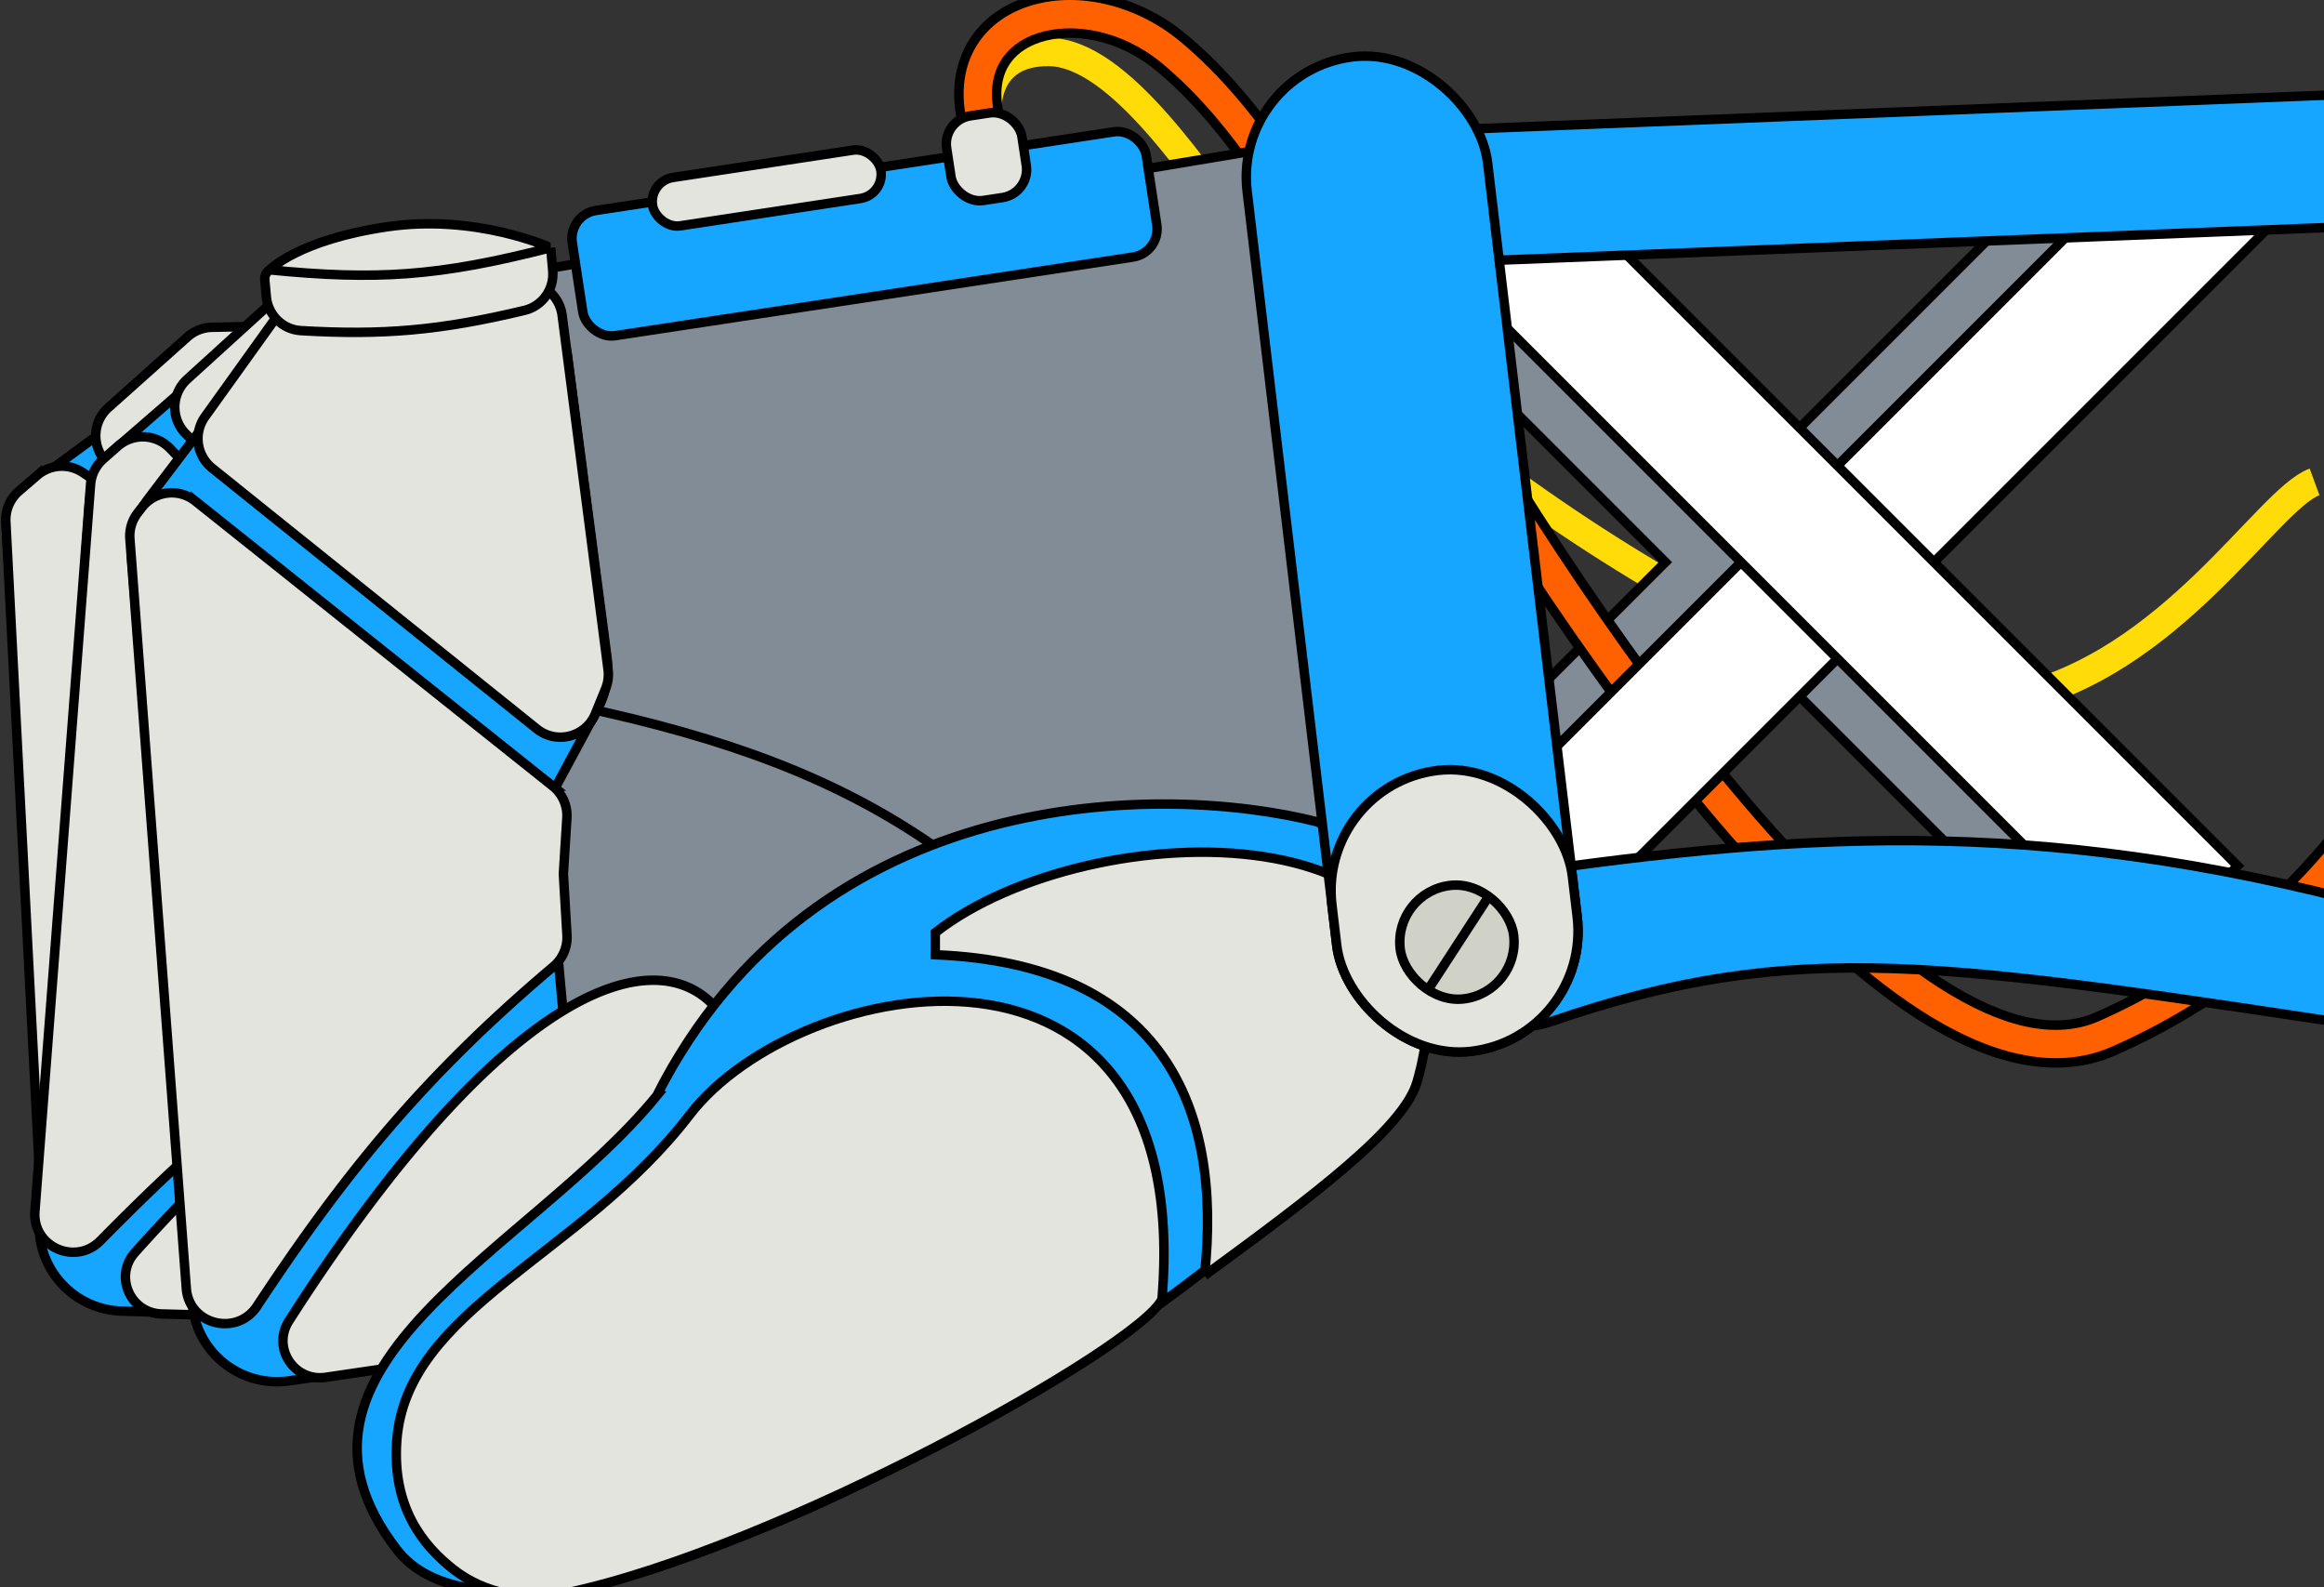
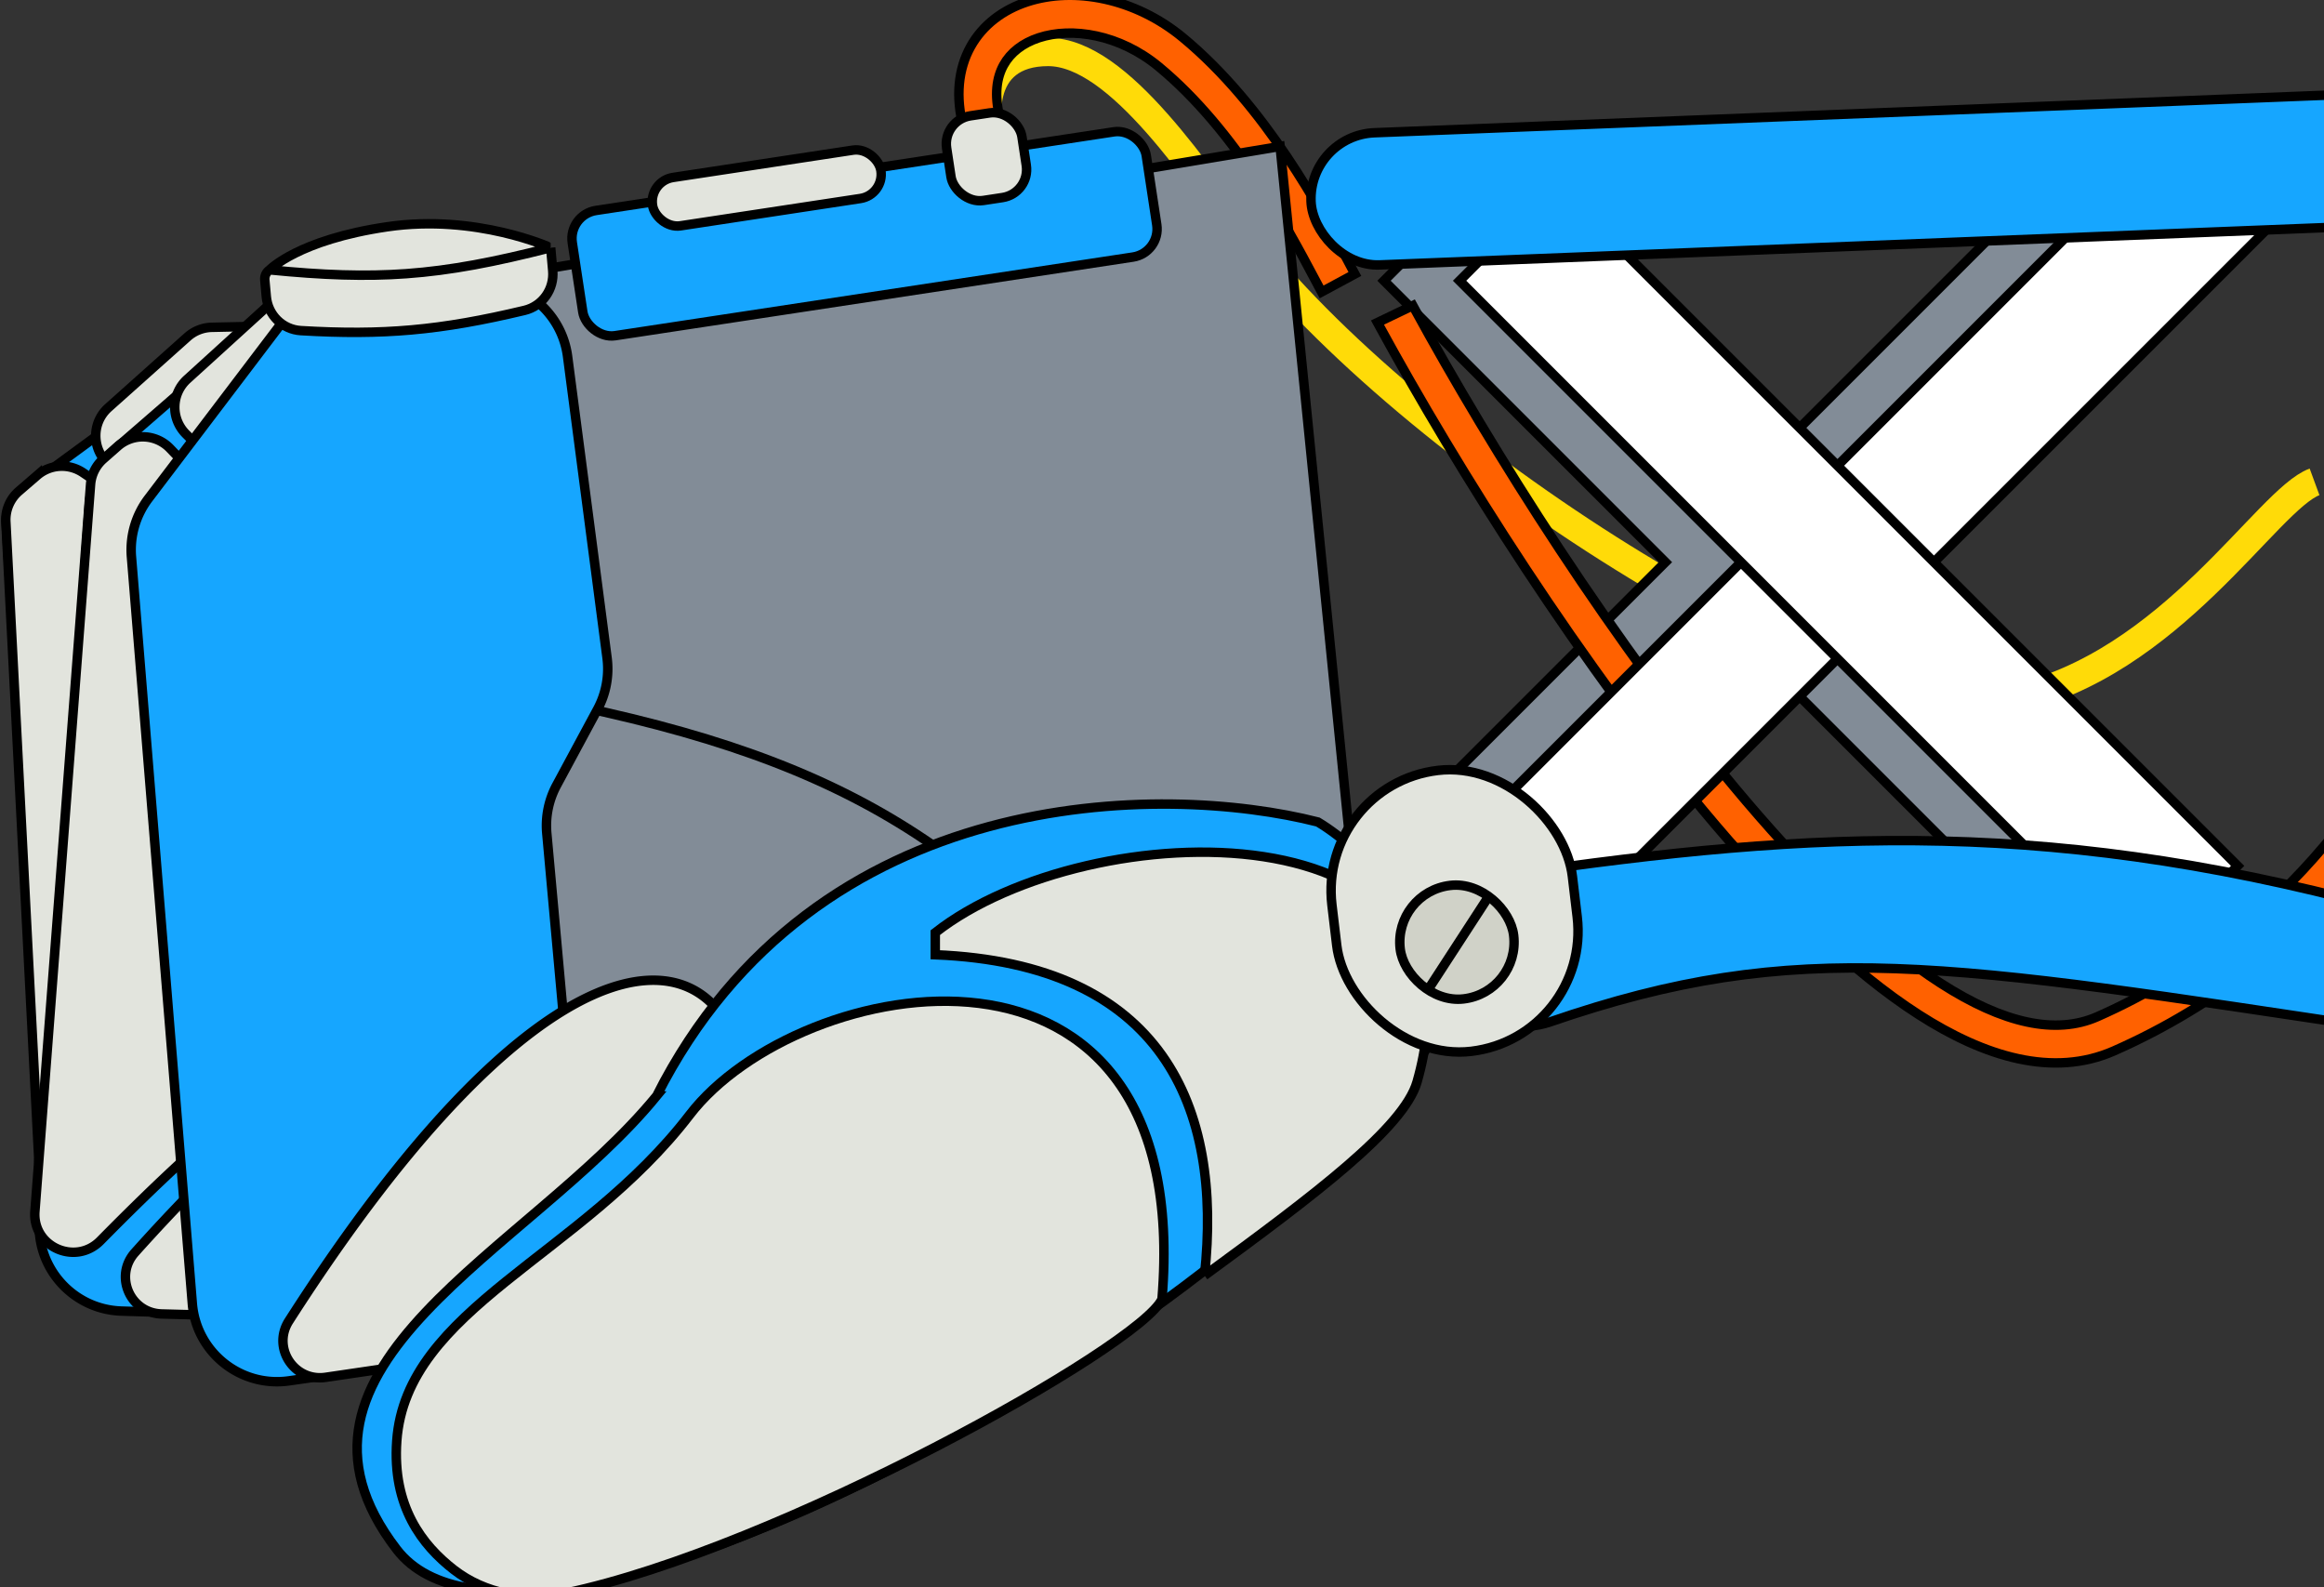
<svg xmlns="http://www.w3.org/2000/svg" width="246" height="168" fill="none">
  <rect width="100%" height="100%" fill="#333333" stroke="none" />
  <g clip-path="url(#prefix__clip0_11866_448)">
    <path d="M105.948 17.5c-2.334-4.333-2.601-12 4.999-12s16 13.334 21.5 20.5C150.614 48.835 196.2 77.6 213 74c16.8-3.6 27-21.166 32-23" stroke="#FFDB08" stroke-width="3" />
    <path fill-rule="evenodd" clip-rule="evenodd" d="M234.356 21.857l-10.212-10.213L186.5 49.288 156.713 19.5 146.5 29.713l29.787 29.788L146.5 89.287 156.713 99.5 186.5 69.713l32.144 32.144 10.212-10.213L196.713 59.5l37.643-37.643z" fill="#828C97" />
    <path d="M224.144 11.644l.353-.353-.353-.354-.354.354.354.353zm10.212 10.213l.354.354.353-.354-.353-.354-.354.354zM186.5 49.287l-.354.354.354.354.353-.354-.353-.353zm-29.787-29.786l.353-.354-.353-.353-.354.353.354.354zM146.5 29.713l-.354-.353-.353.353.353.354.354-.354zm29.787 29.788l.354.353.353-.353-.353-.354-.354.354zM146.5 89.287l-.354-.354-.353.354.353.353.354-.353zM156.713 99.5l-.354.354.354.354.353-.354-.353-.354zM186.5 69.713l.353-.353-.353-.354-.354.354.354.353zm32.144 32.144l-.354.354.354.353.353-.353-.353-.354zm10.212-10.213l.354.354.353-.354-.353-.353-.354.353zM196.713 59.5l-.354-.353-.353.354.353.353.354-.353zm27.077-47.502l10.213 10.213.707-.708-10.213-10.212-.707.707zM186.853 49.64l37.644-37.643-.707-.707-37.644 37.643.707.707zm-30.494-29.787l29.787 29.787.707-.707-29.787-29.787-.707.707zm-9.505 10.213l10.212-10.213-.707-.707-10.213 10.213.708.707zm29.787 29.08L146.854 29.36l-.708.707 29.788 29.787.707-.707zm-29.787 30.494l29.787-29.787-.707-.707-29.788 29.787.708.707zm10.212 9.506l-10.212-10.213-.708.707 10.213 10.213.707-.707zm29.08-29.787l-29.787 29.787.707.707 29.787-29.787-.707-.707zm32.851 32.143L186.853 69.36l-.707.707 32.144 32.144.707-.708zm9.506-10.212l-10.213 10.212.707.708 10.213-10.213-.707-.707zm-32.144-31.437l32.144 32.144.707-.707-32.144-32.144-.707.707zm37.644-38.35l-37.644 37.643.707.707L234.71 22.21l-.707-.707z" fill="#000" />
    <path d="M146.284 33.91l-.475.228.252.463c8.013 14.684 21.406 36.137 35.562 52.755 7.068 8.296 14.418 15.498 21.47 20.028 6.979 4.484 14.223 6.689 20.675 3.844 22.342-9.854 33.413-28.705 36.206-37.082l.164-.492-.497-.146-3.045-.891-.463-.136-.152.457c-2.524 7.568-12.933 25.39-33.975 34.67-4.396 1.938-9.952.72-16.569-3.531-6.546-4.206-13.591-11.055-20.56-19.235-13.916-16.335-27.16-37.534-35.098-52.081l-.227-.417-.428.205-2.84 1.361zM105.496 13.113l.484-.126-.126-.484c-.647-2.476-.342-4.314.38-5.619.729-1.318 2.011-2.322 3.733-2.888 3.497-1.148 8.541-.363 12.678 3.054 8.158 6.74 13.721 17.209 16.407 22.271l.002.003c.22.415.422.795.603 1.132l.237.44.441-.236 2.641-1.423.44-.237-.237-.44c-.176-.328-.376-.704-.599-1.126l-.009-.018c-2.654-5.011-8.563-16.167-17.379-23.45-5.064-4.183-11.519-5.397-16.473-3.77-2.502.821-4.683 2.398-5.985 4.752-1.309 2.367-1.605 5.292-.751 8.565l.126.484.484-.126 2.903-.758z" fill="#FF6100" stroke="#000" />
    <path fill="#fff" stroke="#000" d="M232.144 11.644l10.213 10.213L164.713 99.5 154.5 89.288z" />
    <path fill="#fff" stroke="#000" d="M154.5 29.713L164.712 19.5l72.144 72.144-10.213 10.212z" />
    <path d="M28.875 33.542l24.533.739a4 4 0 013.847 3.49l4.079 31.836a4 4 0 01-.897 3.072l-6.906 8.273a4 4 0 00-.914 2.914l1.375 15.624c8.61-2.387 16.036.912 20.61 4.614 1.64 1.328 1.548 3.746.052 5.234l-21.267 21.166a3.998 3.998 0 01-2.624 1.16l-41.432 2.058a4 4 0 01-4.191-3.755L.65 55.438a4 4 0 011.63-3.467l24.11-17.658a4 4 0 012.485-.771z" fill="#16A6FF" />
    <path d="M41.441 106.982c4.328-4.064 8.566-6.387 12.55-7.492m0 0c8.612-2.387 16.037.912 20.61 4.614 1.641 1.328 1.549 3.746.053 5.234l-21.267 21.166a3.998 3.998 0 01-2.624 1.16l-41.432 2.058a4 4 0 01-4.191-3.755L.65 55.438a4 4 0 011.63-3.467l24.11-17.658a4 4 0 012.485-.771l24.533.739a4 4 0 013.847 3.49l4.079 31.836a4 4 0 01-.897 3.072l-6.906 8.273a4 4 0 00-.914 2.914l1.375 15.624z" stroke="#000" />
    <path d="M52.978 75.89L11.972 49.486c-2.222-1.43-2.47-4.585-.499-6.346l8.373-7.48a4 4 0 012.58-1.016l30.215-.65a4 4 0 014.054 3.491l4.091 31.938a4 4 0 01-.606 2.677l-1.675 2.597a4 4 0 01-5.527 1.195zM8.783 50.025l44.69 30.087a4 4 0 011.728 3.874l-.58 4.129a4 4 0 00-.037.671l.132 4.56a4.048 4.048 0 01-2.194 3.701c-18.733 9.715-29.053 18.709-41.373 31.141-2.46 2.481-6.716.888-6.896-2.602L.62 55.216a4 4 0 011.383-3.235l1.934-1.668a4 4 0 014.846-.288z" fill="#E2E4DD" stroke="#000" />
    <path d="M17.535 126.855c32.817-35.942 53.947-32.784 58.502-21.388.5 1.25.056 2.64-.889 3.598l-21.155 21.451a4.005 4.005 0 01-2.638 1.186l-30.705 1.616c-3.492.184-5.473-3.881-3.115-6.463z" fill="#E2E4DD" stroke="#000" />
    <path d="M39.83 28.467l14.391 3.395a9 9 0 016.933 8.902l-.483 30.483a9 9 0 01-2.086 5.62l-5.362 6.434a9 9 0 00-2.077 5.334l-.764 16.043c6.479-1.59 11.743 1.033 15.355 4.498 2.867 2.75 2.145 7.22-.651 10.042l-17.577 17.736a9 9 0 01-6.666 2.66l-27.966-.848c-5.106-.154-9.06-4.524-8.705-9.621l5.28-75.766a9 9 0 013.08-6.172L31.864 30.43a9 9 0 017.965-1.962z" fill="#16A6FF" />
    <path d="M38.465 111.874c4.3-4.105 8.299-6.308 11.917-7.196m0 0c6.479-1.59 11.743 1.033 15.355 4.498 2.867 2.75 2.145 7.22-.651 10.042l-17.577 17.736a9 9 0 01-6.666 2.66l-27.966-.848c-5.106-.154-9.06-4.524-8.705-9.621l5.28-75.766a9 9 0 013.08-6.172L31.864 30.43a9 9 0 017.965-1.962l14.391 3.395a9 9 0 016.933 8.902l-.483 30.483a9 9 0 01-2.086 5.62l-5.362 6.434a9 9 0 00-2.077 5.334l-.764 16.043z" stroke="#000" />
    <path d="M51.742 77.915L19.678 45.932a4 4 0 01.133-5.791l8.868-8.063a4 4 0 012.953-1.032l25.39 1.668a4 4 0 013.738 4.055l-.57 35.926a4 4 0 01-.664 2.146L57.9 77.293a4 4 0 01-6.16.622zM18 47.466l34.567 36.06a4 4 0 011.01 3.672l-1.258 5.421-.566 5.971a4.055 4.055 0 01-2.181 3.21c-17.062 8.831-27.145 17.552-38.953 29.521-2.638 2.674-7.209.634-6.922-3.111l5.89-76.931a4 4 0 011.349-2.7l1.536-1.35a4 4 0 015.528.237z" fill="#E2E4DD" stroke="#000" />
    <path d="M14.286 132.561c34.251-38.21 52.567-32.343 54.656-18.969.172 1.1-.263 2.193-1.04 2.99l-21.401 21.981a4.005 4.005 0 01-2.972 1.208l-26.41-.702c-3.345-.089-5.066-4.016-2.833-6.508z" fill="#E2E4DD" stroke="#000" />
    <path d="M135.5 15.5l9.5 94.501-23.5 1.112-61 2.888-4.5-23.5-1.254-17-3.246-44 84-14z" fill="#828C97" />
    <path d="M54.746 73.5L56 90.5l4.5 23.501 61-2.888M54.746 73.501l-3.246-44 84-14L145 110l-23.5 1.112M54.746 73.501c34.943 6.354 48.104 15.954 66.754 37.612" stroke="#000" />
    <path d="M39.043 28.893l12.831 1.027a9 9 0 018.206 7.802l4.178 31.9a9 9 0 01-1 5.435l-4.34 8.059a9 9 0 00-1.038 5.082l1.755 19.303c5.846-2.724 11.182-1.908 15.066.415 3.15 1.884 3.124 6.099 1.124 9.176l-13.963 21.482a9.004 9.004 0 01-6.273 4.005L30.6 146.148c-5.133.734-9.822-3.01-10.243-8.178l-6.444-79.038a9 9 0 011.803-6.174l15.44-20.336a9 9 0 017.886-3.529z" fill="#16A6FF" />
    <path d="M53 115.501c4.865-2.5 3.405-6.496 6.635-8m0 0c5.846-2.724 11.182-1.908 15.066.415 3.15 1.884 3.124 6.099 1.124 9.176l-13.963 21.482a9.004 9.004 0 01-6.273 4.005L30.6 146.148c-5.133.734-9.822-3.01-10.243-8.178l-6.444-79.038a9 9 0 011.803-6.174l15.44-20.336a9 9 0 017.886-3.529l12.831 1.027a9 9 0 018.206 7.802l4.178 31.9a9 9 0 01-1 5.435l-4.34 8.059a9 9 0 00-1.038 5.082l1.755 19.303z" stroke="#000" />
-     <path d="M56.817 77.141L22.453 49.545a4 4 0 01-.746-5.45l7.246-10.104a4 4 0 012.835-1.648l23.331-2.437a4 4 0 014.383 3.464l4.862 37.5a3.999 3.999 0 01-.263 2.024l-1.075 2.639c-1.01 2.478-4.123 3.284-6.209 1.608zM20.675 53.032l37.832 30.17a4 4 0 011.498 3.377l-.37 5.922.38 6.475a4.048 4.048 0 01-1.438 3.326c-13.876 11.717-22.24 22.118-31.377 35.952-2.127 3.222-7.189 1.963-7.479-1.887L13.75 57.032a4 4 0 01.824-2.746l.442-.573a4 4 0 015.659-.68z" fill="#E2E4DD" stroke="#000" />
    <path d="M30.582 139.805c26.362-41.158 43.89-41.55 47.682-28.359.282.984.064 2.036-.487 2.9l-16.66 26.114a3.995 3.995 0 01-2.79 1.806l-23.855 3.509c-3.336.49-5.709-3.131-3.89-5.97z" fill="#E2E4DD" stroke="#000" />
    <path d="M28.19 31.4l-.16-1.78c-.038-.42.157-.826.508-1.058 0 0 3.017-3.18 12.462-4.561 9.445-1.383 17.29 2.216 17.29 2.216l.218 2.434c.175 1.95-1.085 3.746-2.99 4.2-4.426 1.056-8.176 1.731-11.973 2.068-3.644.323-7.331.335-11.699.074-1.94-.116-3.483-1.655-3.657-3.592z" fill="#E2E4DD" />
    <path d="M58.29 26.217l.218 2.434c.175 1.95-1.085 3.746-2.99 4.2-4.426 1.056-8.176 1.731-11.973 2.068-3.644.323-7.331.335-11.699.074-1.94-.116-3.483-1.655-3.657-3.592l-.16-1.782c-.037-.419.158-.825.51-1.057v0m29.75-2.345S50.445 22.618 41 24.001c-9.445 1.382-12.462 4.561-12.462 4.561m29.751-2.345c-5.945 1.517-10.559 2.409-15.278 2.75-4.356.314-8.803.16-14.473-.405" stroke="#000" />
    <path d="M69.5 116.001c16.8-33.2 53.667-33.167 70-29 5 3 14.3 12 11.5 24-20.5 30.5-95.227 70.904-109 53-15-19.5 14-31.5 27.5-48z" fill="#16A6FF" stroke="#000" />
    <path d="M127.5 135.001c11.568-8.468 21.105-15.618 22.5-20.5 8.513-29.795-34.8-28.487-51-15.789v2.338c24.017.969 30.435 16.056 28.5 33.951z" fill="#E2E4DD" stroke="#000" />
    <path d="M42 152.501c-.496 6.949 2.703 11.049 6.04 13.639 3.312 2.57 7.709 3.338 11.812 2.479 22.433-4.698 60.881-26.131 63.148-31.118 3.5-42.5-38.5-34.5-50-19.5s-30 20.5-31 34.5z" fill="#E2E4DD" stroke="#000" />
    <rect x="138.5" y="14.326" width="118.812" height="14" rx="7" transform="rotate(-2.26 138.5 14.326)" fill="#16A6FF" stroke="#000" />
    <path d="M159.906 92.557c-6.473.943-9.134 8.807-4.622 13.543 2.252 2.364 5.702 3.124 8.788 2.062 26.355-9.069 41.748-6.237 88.375.774 3.735.561 7.119-2.329 7.119-6.106 0-2.728-1.788-5.141-4.412-5.885-37.31-10.576-62.967-9.09-95.248-4.388z" fill="#16A6FF" stroke="#000" />
-     <rect x="130.5" y="7.525" width="25.632" height="106" rx="12.816" transform="rotate(-6.777 130.5 7.525)" fill="#16A6FF" stroke="#000" />
    <rect x="139.475" y="83.053" width="25.632" height="29.941" rx="12.816" transform="rotate(-6.777 139.475 83.053)" fill="#E2E4DD" stroke="#000" />
    <rect x="147.5" y="94.427" width="12.095" height="12.095" rx="6.047" transform="rotate(-6.777 147.5 94.427)" fill="#D0D2C8" stroke="#000" />
    <rect x="60.128" y="22.725" width="61.453" height="13.408" rx="3" transform="rotate(-8.633 60.128 22.725)" fill="#16A6FF" stroke="#000" />
    <rect x="99.754" y="12.71" width="8.06" height="9.062" rx="3" transform="rotate(-8.633 99.754 12.71)" fill="#E2E4DD" stroke="#000" />
    <rect x="68.684" y="19.171" width="24.451" height="5.178" rx="2.589" transform="rotate(-8.633 68.684 19.17)" fill="#E2E4DD" stroke="#000" />
    <path d="M151 105l6.5-10" stroke="#000" />
  </g>
  <defs>
    <clipPath id="prefix__clip0_11866_448">
      <path fill="#fff" d="M0 0h246v168H0z" />
    </clipPath>
  </defs>
</svg>